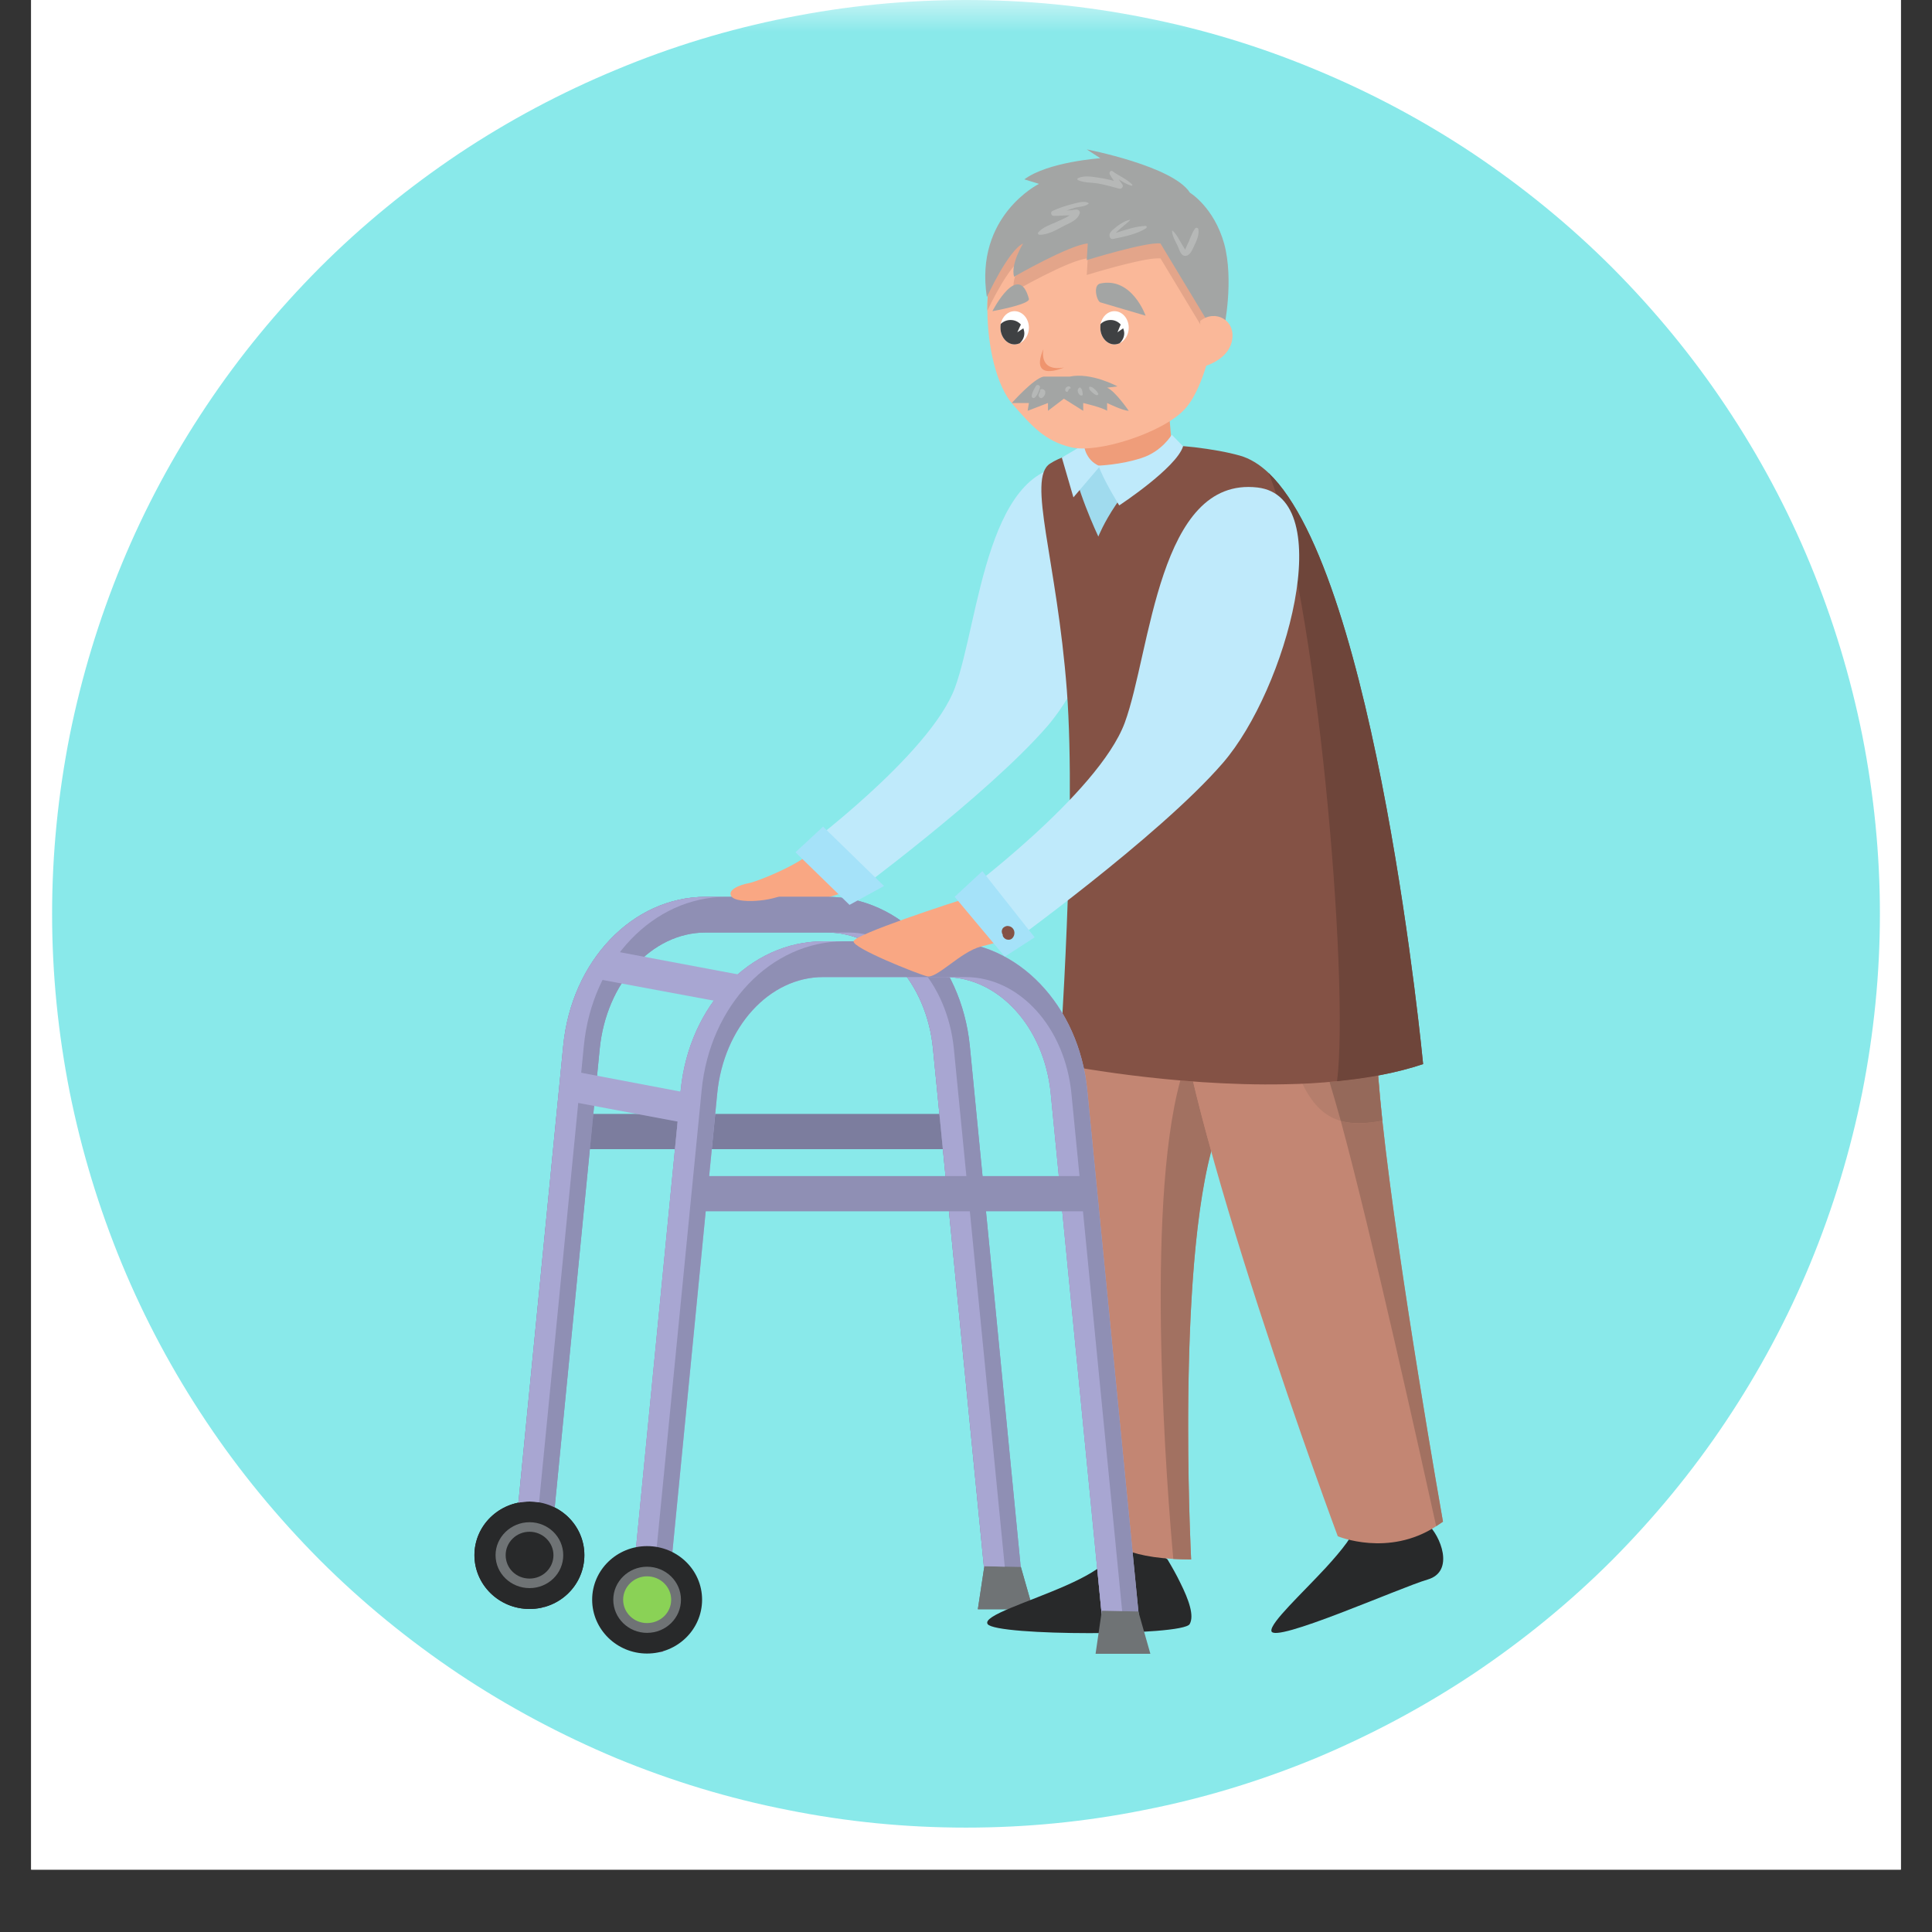
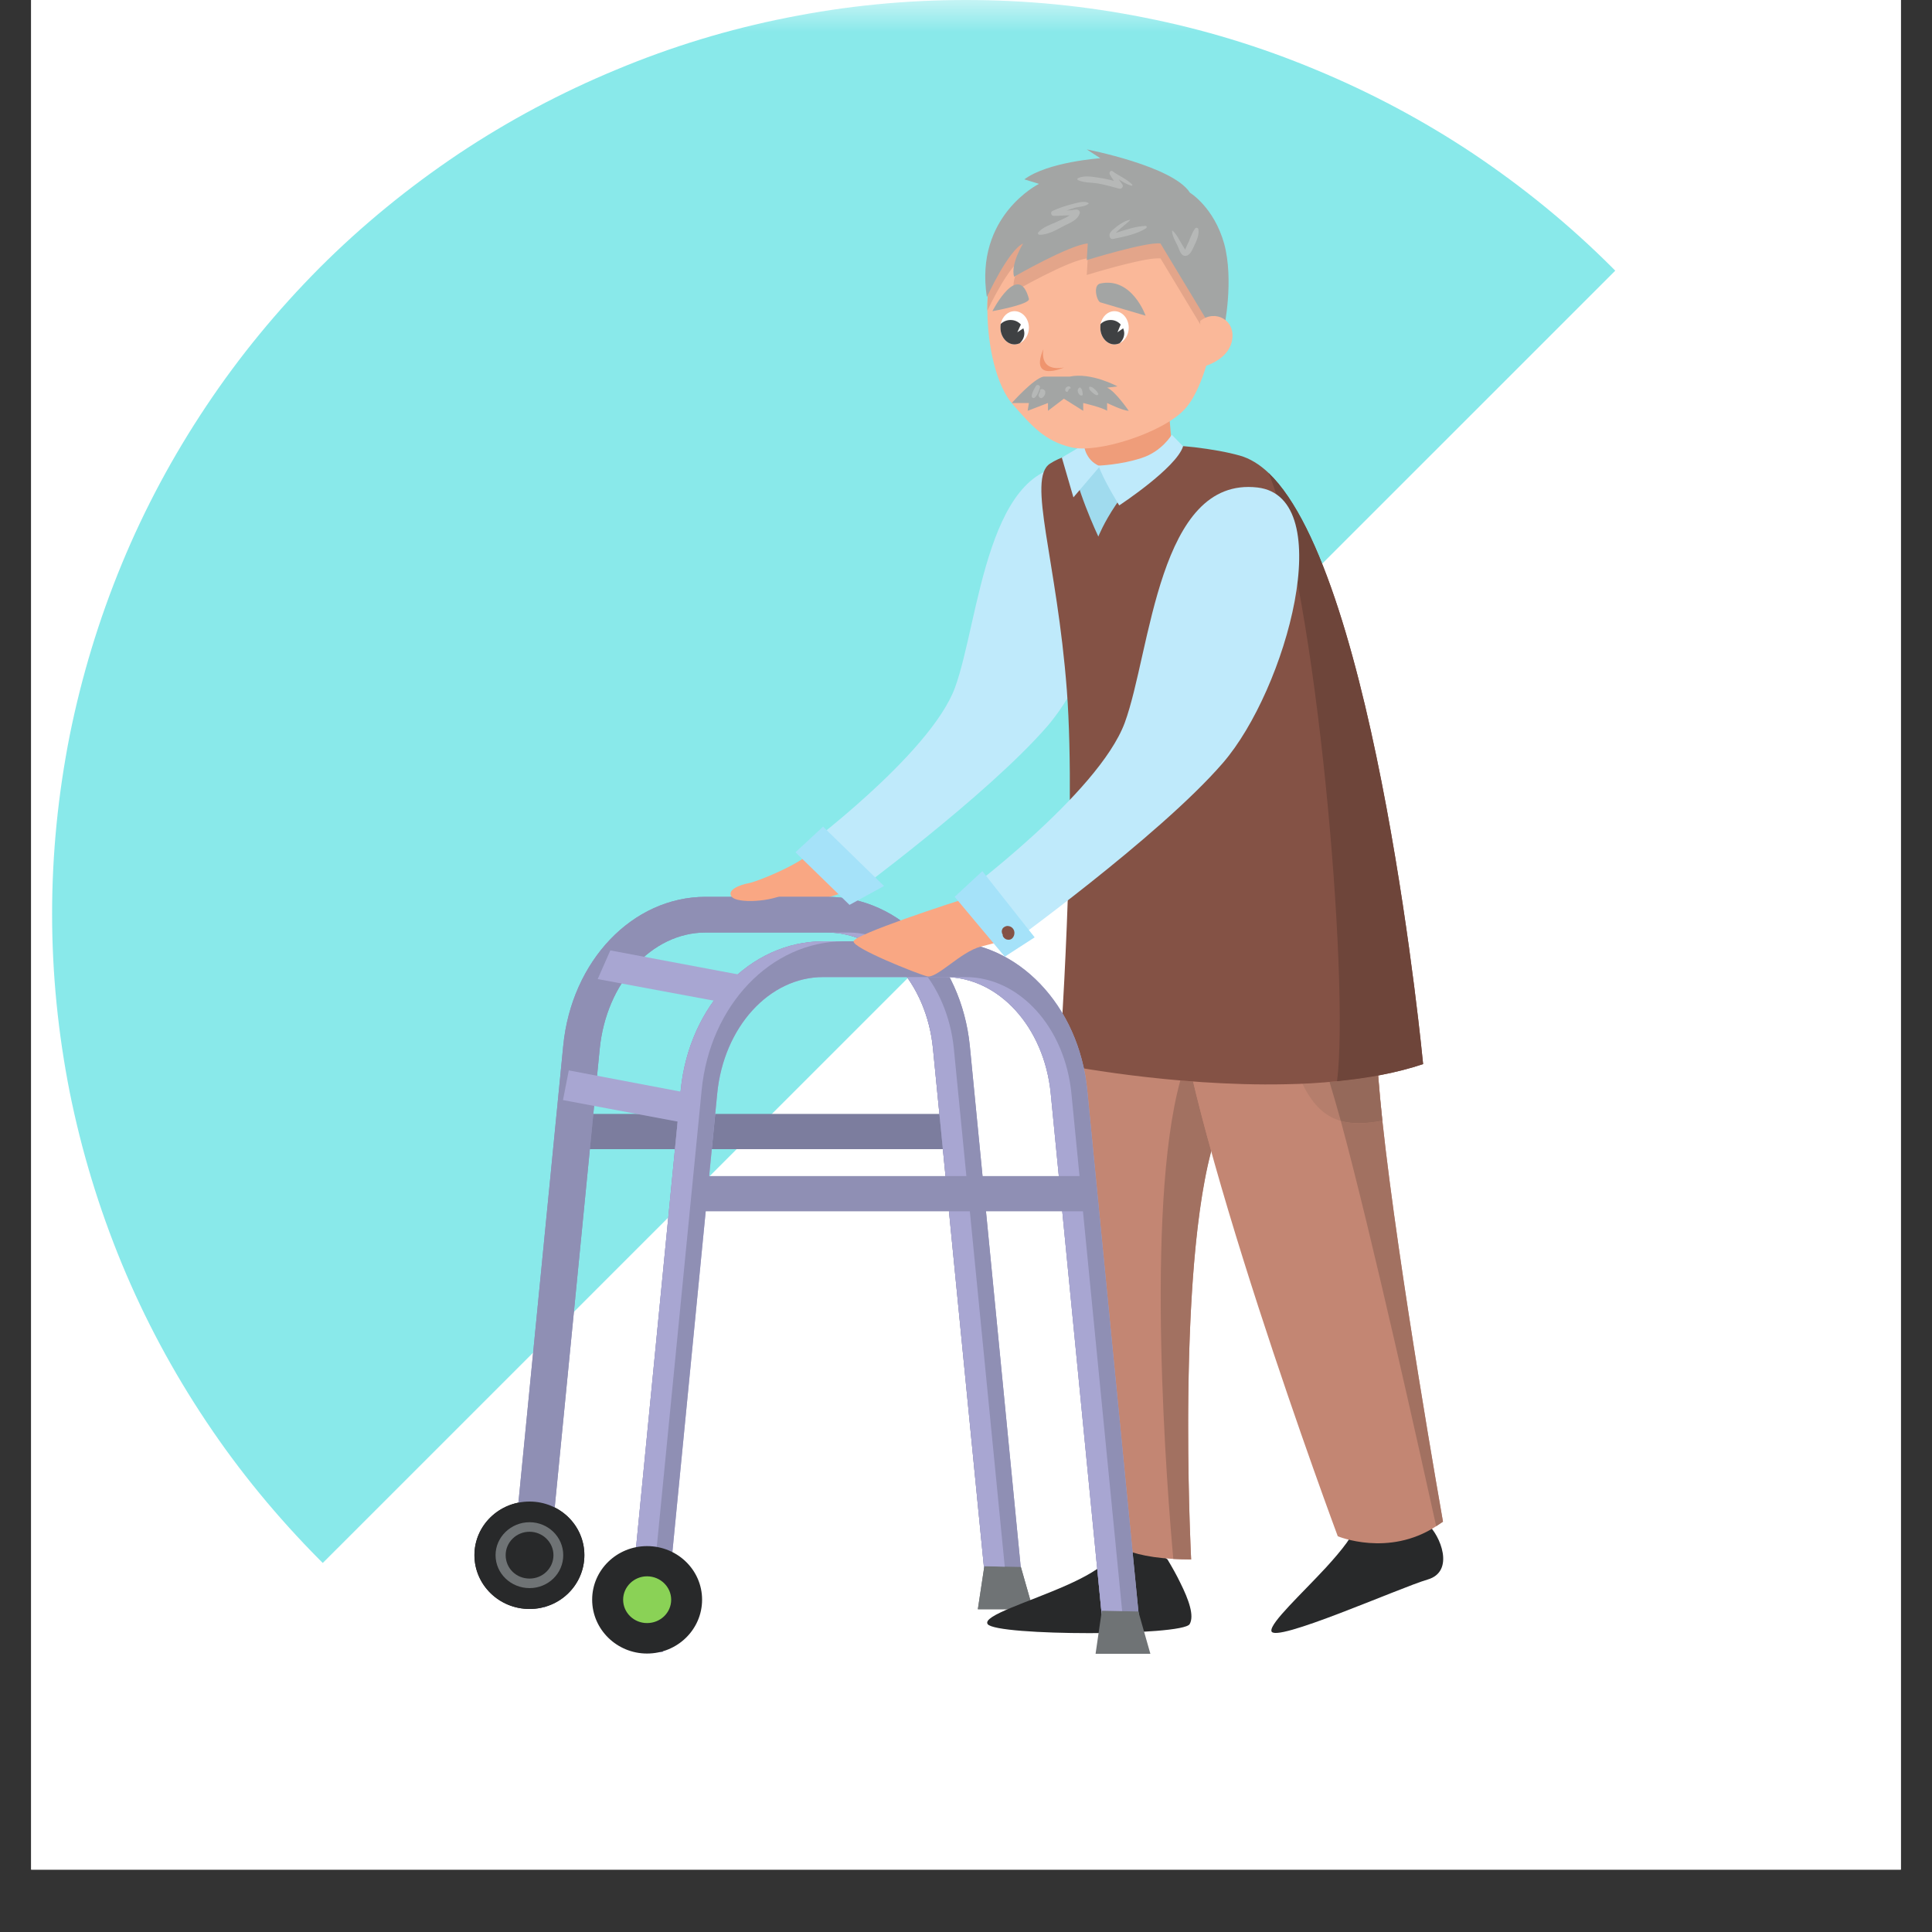
<svg xmlns="http://www.w3.org/2000/svg" xmlns:xlink="http://www.w3.org/1999/xlink" width="30pt" height="30pt" viewBox="0 0 30 30" version="1.2">
  <rect x="0" y="0" width="30" height="30" fill="#333333" stroke="none" />
  <defs>
    <clipPath id="clip1">
      <path d="M 0.484 0 L 29.516 0 L 29.516 29.031 L 0.484 29.031 Z M 0.484 0 " />
    </clipPath>
    <clipPath id="clip2">
      <path d="M 0.484 0 L 29.516 0 L 29.516 29 L 0.484 29 Z M 0.484 0 " />
    </clipPath>
    <filter id="alpha" filterUnits="objectBoundingBox" x="0%" y="0%" width="100%" height="100%">
      <feColorMatrix type="matrix" in="SourceGraphic" values="0 0 0 0 1 0 0 0 0 1 0 0 0 0 1 0 0 0 1 0" />
    </filter>
    <mask id="mask0">
      <g filter="url(#alpha)">
        <rect x="0" y="0" width="30" height="30" style="fill:rgb(0%,0%,0%);fill-opacity:0.467;stroke:none;" />
      </g>
    </mask>
    <clipPath id="clip4">
-       <path d="M 0.715 0 L 29.285 0 L 29.285 28.566 L 0.715 28.566 Z M 0.715 0 " />
+       <path d="M 0.715 0 L 29.285 0 L 0.715 28.566 Z M 0.715 0 " />
    </clipPath>
    <clipPath id="clip3">
      <rect x="0" y="0" width="30" height="29" />
    </clipPath>
    <g id="surface5" clip-path="url(#clip3)">
      <g clip-path="url(#clip4)" clip-rule="nonzero">
        <path style=" stroke:none;fill-rule:nonzero;fill:rgb(1.18%,81.18%,82.349%);fill-opacity:1;" d="M 15 0 C 14.066 0 13.145 0.09 12.23 0.273 C 11.316 0.453 10.43 0.723 9.57 1.082 C 8.711 1.438 7.891 1.875 7.117 2.391 C 6.344 2.91 5.625 3.496 4.965 4.156 C 4.309 4.816 3.719 5.531 3.203 6.305 C 2.684 7.082 2.246 7.898 1.891 8.758 C 1.535 9.621 1.266 10.508 1.082 11.422 C 0.902 12.336 0.809 13.258 0.809 14.191 C 0.809 15.121 0.902 16.043 1.082 16.957 C 1.266 17.871 1.535 18.758 1.891 19.621 C 2.246 20.48 2.684 21.297 3.203 22.074 C 3.719 22.848 4.309 23.562 4.965 24.223 C 5.625 24.883 6.344 25.469 7.117 25.988 C 7.891 26.504 8.711 26.941 9.57 27.301 C 10.43 27.656 11.316 27.926 12.23 28.105 C 13.145 28.289 14.066 28.379 15 28.379 C 15.934 28.379 16.855 28.289 17.77 28.105 C 18.684 27.926 19.57 27.656 20.43 27.301 C 21.289 26.941 22.109 26.504 22.883 25.988 C 23.656 25.469 24.375 24.883 25.035 24.223 C 25.691 23.562 26.281 22.848 26.797 22.074 C 27.316 21.297 27.754 20.48 28.109 19.621 C 28.465 18.758 28.734 17.871 28.918 16.957 C 29.098 16.043 29.191 15.121 29.191 14.191 C 29.191 13.258 29.098 12.336 28.918 11.422 C 28.734 10.508 28.465 9.621 28.109 8.758 C 27.754 7.898 27.316 7.082 26.797 6.305 C 26.281 5.531 25.691 4.816 25.035 4.156 C 24.375 3.496 23.656 2.91 22.883 2.391 C 22.109 1.875 21.289 1.438 20.43 1.082 C 19.57 0.723 18.684 0.453 17.77 0.273 C 16.855 0.09 15.934 0 15 0 Z M 15 0 " />
      </g>
    </g>
    <clipPath id="clip5">
      <path d="M 7.367 13 L 16 13 L 16 25 L 7.367 25 Z M 7.367 13 " />
    </clipPath>
    <clipPath id="clip6">
      <path d="M 7.367 23 L 10 23 L 10 25 L 7.367 25 Z M 7.367 23 " />
    </clipPath>
    <clipPath id="clip7">
      <path d="M 7.367 23 L 9 23 L 9 25 L 7.367 25 Z M 7.367 23 " />
    </clipPath>
    <clipPath id="clip8">
      <path d="M 7.367 13 L 16 13 L 16 25 L 7.367 25 Z M 7.367 13 " />
    </clipPath>
    <clipPath id="clip9">
      <path d="M 7.367 23 L 10 23 L 10 25 L 7.367 25 Z M 7.367 23 " />
    </clipPath>
    <clipPath id="clip10">
      <path d="M 7.367 23 L 9 23 L 9 25 L 7.367 25 Z M 7.367 23 " />
    </clipPath>
    <clipPath id="clip11">
      <path d="M 15 24 L 19 24 L 19 25.691 L 15 25.691 Z M 15 24 " />
    </clipPath>
    <clipPath id="clip12">
      <path d="M 19 23 L 22.598 23 L 22.598 25.691 L 19 25.691 Z M 19 23 " />
    </clipPath>
    <clipPath id="clip13">
      <path d="M 18 14 L 22.598 14 L 22.598 24 L 18 24 Z M 18 14 " />
    </clipPath>
    <clipPath id="clip14">
      <path d="M 21 17 L 22.598 17 L 22.598 24 L 21 24 Z M 21 17 " />
    </clipPath>
    <clipPath id="clip15">
      <path d="M 20 17 L 22.598 17 L 22.598 24 L 20 24 Z M 20 17 " />
    </clipPath>
    <clipPath id="clip16">
      <path d="M 16 6 L 22.598 6 L 22.598 17 L 16 17 Z M 16 6 " />
    </clipPath>
    <clipPath id="clip17">
      <path d="M 9 14 L 18 14 L 18 25.691 L 9 25.691 Z M 9 14 " />
    </clipPath>
    <clipPath id="clip18">
      <path d="M 9 14 L 14 14 L 14 25.691 L 9 25.691 Z M 9 14 " />
    </clipPath>
    <clipPath id="clip19">
      <path d="M 14 15 L 18 15 L 18 25.691 L 14 25.691 Z M 14 15 " />
    </clipPath>
    <clipPath id="clip20">
      <path d="M 9 24 L 11 24 L 11 25.691 L 9 25.691 Z M 9 24 " />
    </clipPath>
    <clipPath id="clip21">
      <path d="M 17 25 L 18 25 L 18 25.691 L 17 25.691 Z M 17 25 " />
    </clipPath>
    <clipPath id="clip22">
      <path d="M 19.695 7.344 L 22.109 7.344 L 22.109 16.805 L 19.695 16.805 Z M 19.695 7.344 " />
    </clipPath>
    <clipPath id="clip23">
      <path d="M 20.762 16.789 C 20.957 15.223 20.445 9.176 19.699 7.344 C 21.379 8.953 22.098 16.523 22.098 16.523 C 21.691 16.66 21.234 16.742 20.762 16.789 " />
    </clipPath>
    <clipPath id="clip24">
      <path d="M 15 2.051 L 19 2.051 L 19 7 L 15 7 Z M 15 2.051 " />
    </clipPath>
    <clipPath id="clip25">
      <path d="M 15 2.051 L 19 2.051 L 19 6 L 15 6 Z M 15 2.051 " />
    </clipPath>
    <clipPath id="clip26">
      <path d="M 15 2.051 L 20 2.051 L 20 6 L 15 6 Z M 15 2.051 " />
    </clipPath>
    <clipPath id="clip27">
      <path d="M 16 2.051 L 18 2.051 L 18 3 L 16 3 Z M 16 2.051 " />
    </clipPath>
  </defs>
  <g id="surface1">
    <g clip-path="url(#clip1)" clip-rule="nonzero">
      <path style=" stroke:none;fill-rule:nonzero;fill:rgb(100%,100%,100%);fill-opacity:1;" d="M 0.484 0 L 29.516 0 L 29.516 29.031 L 0.484 29.031 Z M 0.484 0 " />
      <path style=" stroke:none;fill-rule:nonzero;fill:rgb(100%,100%,100%);fill-opacity:1;" d="M 0.484 0 L 29.516 0 L 29.516 29.031 L 0.484 29.031 Z M 0.484 0 " />
    </g>
    <g clip-path="url(#clip2)" clip-rule="nonzero">
      <use xlink:href="#surface5" transform="matrix(1,0,0,1,0,0)" mask="url(#mask0)" />
    </g>
    <path style=" stroke:none;fill-rule:nonzero;fill:rgb(97.649%,65.489%,51.369%);fill-opacity:1;" d="M 13.191 13.82 C 13.082 13.883 12.094 14.156 12.094 14.156 L 11.73 14.094 L 12.848 13.359 L 13.191 13.82 " />
    <path style=" stroke:none;fill-rule:nonzero;fill:rgb(48.63%,49.019%,61.96%);fill-opacity:1;" d="M 14.824 17.844 L 8.98 17.844 L 8.98 17.297 L 14.824 17.297 L 14.824 17.844 " />
    <g clip-path="url(#clip5)" clip-rule="nonzero">
      <path style=" stroke:none;fill-rule:nonzero;fill:rgb(56.079%,56.079%,70.589%);fill-opacity:1;" d="M 15.34 24.961 L 14.488 16.289 C 14.391 15.258 13.68 14.48 12.844 14.48 L 10.957 14.48 C 10.121 14.48 9.414 15.258 9.312 16.289 L 8.461 24.961 L 7.895 24.91 L 8.746 16.238 C 8.875 14.918 9.824 13.926 10.957 13.926 L 12.844 13.926 C 13.977 13.926 14.926 14.918 15.059 16.238 L 15.906 24.91 L 15.34 24.961 " />
    </g>
    <g clip-path="url(#clip6)" clip-rule="nonzero">
      <path style=" stroke:none;fill-rule:nonzero;fill:rgb(15.689%,16.08%,16.469%);fill-opacity:1;" d="M 9.074 24.148 C 9.074 24.609 8.695 24.984 8.223 24.984 C 7.75 24.984 7.367 24.609 7.367 24.148 C 7.367 23.688 7.75 23.316 8.223 23.316 C 8.695 23.316 9.074 23.688 9.074 24.148 " />
    </g>
    <g clip-path="url(#clip7)" clip-rule="nonzero">
-       <path style=" stroke:none;fill-rule:nonzero;fill:rgb(43.529%,45.099%,45.879%);fill-opacity:1;" d="M 8.746 24.148 C 8.746 24.434 8.512 24.66 8.223 24.66 C 7.934 24.66 7.695 24.434 7.695 24.148 C 7.695 23.867 7.934 23.637 8.223 23.637 C 8.512 23.637 8.746 23.867 8.746 24.148 " />
      <path style=" stroke:none;fill-rule:nonzero;fill:rgb(15.689%,16.08%,16.469%);fill-opacity:1;" d="M 8.594 24.148 C 8.594 24.352 8.426 24.512 8.223 24.512 C 8.016 24.512 7.852 24.352 7.852 24.148 C 7.852 23.949 8.016 23.785 8.223 23.785 C 8.426 23.785 8.594 23.949 8.594 24.148 " />
    </g>
    <path style=" stroke:none;fill-rule:nonzero;fill:rgb(43.529%,45.099%,45.879%);fill-opacity:1;" d="M 15.285 24.32 L 15.852 24.332 L 16.039 24.988 L 15.184 24.988 L 15.285 24.32 " />
    <g clip-path="url(#clip8)" clip-rule="nonzero">
      <path style=" stroke:none;fill-rule:nonzero;fill:rgb(56.079%,56.079%,70.589%);fill-opacity:1;" d="M 15.34 24.961 L 14.488 16.289 C 14.391 15.258 13.68 14.48 12.844 14.48 L 10.957 14.48 C 10.121 14.48 9.414 15.258 9.312 16.289 L 8.461 24.961 L 7.895 24.91 L 8.746 16.238 C 8.875 14.918 9.824 13.926 10.957 13.926 L 12.844 13.926 C 13.977 13.926 14.926 14.918 15.059 16.238 L 15.906 24.91 L 15.34 24.961 " />
    </g>
    <g clip-path="url(#clip9)" clip-rule="nonzero">
      <path style=" stroke:none;fill-rule:nonzero;fill:rgb(15.689%,16.08%,16.469%);fill-opacity:1;" d="M 9.074 24.148 C 9.074 24.609 8.695 24.984 8.223 24.984 C 7.75 24.984 7.367 24.609 7.367 24.148 C 7.367 23.688 7.75 23.316 8.223 23.316 C 8.695 23.316 9.074 23.688 9.074 24.148 " />
    </g>
    <g clip-path="url(#clip10)" clip-rule="nonzero">
      <path style=" stroke:none;fill-rule:nonzero;fill:rgb(43.529%,45.099%,45.879%);fill-opacity:1;" d="M 8.746 24.148 C 8.746 24.434 8.512 24.66 8.223 24.66 C 7.934 24.66 7.695 24.434 7.695 24.148 C 7.695 23.867 7.934 23.637 8.223 23.637 C 8.512 23.637 8.746 23.867 8.746 24.148 " />
      <path style=" stroke:none;fill-rule:nonzero;fill:rgb(15.689%,16.08%,16.469%);fill-opacity:1;" d="M 8.594 24.148 C 8.594 24.352 8.426 24.512 8.223 24.512 C 8.016 24.512 7.852 24.352 7.852 24.148 C 7.852 23.949 8.016 23.785 8.223 23.785 C 8.426 23.785 8.594 23.949 8.594 24.148 " />
    </g>
    <path style=" stroke:none;fill-rule:nonzero;fill:rgb(43.529%,45.099%,45.879%);fill-opacity:1;" d="M 15.285 24.32 L 15.852 24.332 L 16.039 24.988 L 15.184 24.988 L 15.285 24.32 " />
-     <path style=" stroke:none;fill-rule:nonzero;fill:rgb(65.88%,65.099%,82.349%);fill-opacity:1;" d="M 8.223 23.316 C 8.273 23.316 8.324 23.32 8.371 23.328 L 9.066 16.238 C 9.195 14.918 10.148 13.926 11.277 13.926 L 10.957 13.926 C 9.824 13.926 8.875 14.918 8.746 16.238 L 8.051 23.332 C 8.105 23.324 8.164 23.316 8.223 23.316 " />
    <path style=" stroke:none;fill-rule:nonzero;fill:rgb(65.88%,65.099%,82.349%);fill-opacity:1;" d="M 15.285 24.32 L 15.602 24.328 L 14.812 16.289 C 14.711 15.258 14.004 14.48 13.168 14.48 L 12.844 14.48 C 13.68 14.48 14.391 15.258 14.488 16.289 L 15.281 24.355 L 15.285 24.32 " />
    <g clip-path="url(#clip11)" clip-rule="nonzero">
      <path style=" stroke:none;fill-rule:nonzero;fill:rgb(15.689%,16.08%,16.469%);fill-opacity:1;" d="M 18.473 25.219 C 18.367 25.406 15.469 25.406 15.336 25.219 C 15.25 25.09 15.969 24.879 16.559 24.617 C 16.84 24.492 17.09 24.355 17.207 24.215 C 17.57 23.773 18.129 24.215 18.129 24.215 C 18.199 24.332 18.27 24.457 18.328 24.578 C 18.461 24.844 18.547 25.09 18.473 25.219 " />
    </g>
    <g clip-path="url(#clip12)" clip-rule="nonzero">
      <path style=" stroke:none;fill-rule:nonzero;fill:rgb(15.689%,16.08%,16.469%);fill-opacity:1;" d="M 22.168 24.527 C 21.738 24.652 19.762 25.535 19.742 25.324 C 19.727 25.195 20.207 24.754 20.59 24.34 C 20.836 24.07 21.043 23.816 21.051 23.668 L 21.418 23.375 C 21.418 23.375 21.977 23.5 22.168 23.668 C 22.363 23.836 22.598 24.402 22.168 24.527 " />
    </g>
    <path style=" stroke:none;fill-rule:nonzero;fill:rgb(76.469%,52.55%,45.099%);fill-opacity:1;" d="M 20.152 14.91 C 20.152 14.91 19.789 15.496 19.238 16.754 C 19.145 16.965 19.047 17.195 18.945 17.445 C 18.238 19.184 18.496 24.215 18.496 24.215 C 18.395 24.215 18.305 24.211 18.219 24.207 C 17.312 24.156 17.184 23.855 17.184 23.855 C 16.52 21.613 16.41 15.77 16.863 14.762 L 20.152 14.91 " />
    <path style=" stroke:none;fill-rule:nonzero;fill:rgb(63.53%,44.31%,38.039%);fill-opacity:1;" d="M 18.496 24.215 C 18.395 24.215 18.305 24.211 18.219 24.207 C 18.129 23.219 17.773 18.797 18.328 16.777 C 18.395 16.785 18.461 16.789 18.527 16.793 C 18.609 17.141 18.703 17.504 18.809 17.875 C 18.516 18.973 18.449 20.762 18.449 22.16 C 18.449 23.32 18.496 24.215 18.496 24.215 " />
    <g clip-path="url(#clip13)" clip-rule="nonzero">
      <path style=" stroke:none;fill-rule:nonzero;fill:rgb(76.469%,52.55%,45.099%);fill-opacity:1;" d="M 22.406 23.629 C 22.371 23.652 22.336 23.676 22.301 23.699 C 21.559 24.184 20.773 23.855 20.773 23.855 C 20.773 23.855 18.344 17.34 18.195 14.91 L 21.375 14.156 C 21.375 14.156 21.332 14.359 21.371 16.152 C 21.375 16.172 21.375 16.191 21.375 16.211 C 21.375 16.219 21.375 16.227 21.375 16.234 C 21.383 16.539 21.418 16.941 21.465 17.402 C 21.719 19.758 22.406 23.629 22.406 23.629 " />
    </g>
    <path style=" stroke:none;fill-rule:nonzero;fill:rgb(70.979%,49.409%,42.349%);fill-opacity:1;" d="M 21.465 17.402 C 20.887 17.512 20.445 17.434 20.148 16.648 L 21.375 16.234 C 21.383 16.539 21.418 16.941 21.465 17.402 " />
    <g clip-path="url(#clip14)" clip-rule="nonzero">
      <path style=" stroke:none;fill-rule:nonzero;fill:rgb(83.139%,83.53%,82.75%);fill-opacity:1;" d="M 22.406 23.625 L 22.406 23.625 M 22.406 23.625 L 22.406 23.625 M 22.406 23.625 C 22.387 23.512 21.715 19.723 21.465 17.402 C 21.453 17.27 21.438 17.145 21.426 17.023 C 21.637 19.281 22.383 23.504 22.406 23.625 " />
    </g>
    <g clip-path="url(#clip15)" clip-rule="nonzero">
      <path style=" stroke:none;fill-rule:nonzero;fill:rgb(63.53%,44.31%,38.039%);fill-opacity:1;" d="M 22.301 23.699 C 22.082 22.707 21.301 19.172 20.82 17.406 C 20.906 17.43 21 17.441 21.098 17.441 C 21.215 17.441 21.336 17.426 21.465 17.402 C 21.453 17.27 21.438 17.145 21.426 17.023 C 21.438 17.145 21.453 17.27 21.465 17.402 C 21.715 19.723 22.387 23.512 22.406 23.625 C 22.406 23.629 22.406 23.629 22.406 23.629 C 22.371 23.652 22.336 23.676 22.301 23.699 " />
    </g>
    <path style=" stroke:none;fill-rule:nonzero;fill:rgb(58.429%,41.179%,35.289%);fill-opacity:1;" d="M 21.098 17.441 C 21 17.441 20.906 17.43 20.82 17.406 C 20.754 17.168 20.695 16.965 20.645 16.801 C 20.684 16.797 20.723 16.793 20.762 16.789 C 20.98 16.77 21.191 16.738 21.398 16.699 C 21.406 16.801 21.418 16.91 21.426 17.023 C 21.438 17.145 21.453 17.27 21.465 17.402 C 21.336 17.426 21.215 17.441 21.098 17.441 " />
    <path style=" stroke:none;fill-rule:nonzero;fill:rgb(97.649%,65.489%,51.369%);fill-opacity:1;" d="M 12.59 13.234 C 12.418 13.422 11.75 13.695 11.621 13.715 C 11.492 13.738 11.277 13.82 11.363 13.926 C 11.449 14.031 11.988 14.008 12.223 13.863 C 12.461 13.715 12.848 13.465 12.848 13.465 L 12.59 13.234 " />
    <path style=" stroke:none;fill-rule:nonzero;fill:rgb(74.899%,91.759%,98.43%);fill-opacity:1;" d="M 16.77 7.238 C 15.32 7.07 15.211 9.637 14.828 10.68 C 14.441 11.723 12.418 13.219 12.418 13.219 L 13.191 13.926 C 13.191 13.926 15.332 12.352 16.266 11.273 C 17.195 10.195 17.965 7.379 16.77 7.238 " />
    <g clip-path="url(#clip16)" clip-rule="nonzero">
      <path style=" stroke:none;fill-rule:nonzero;fill:rgb(51.759%,32.159%,27.06%);fill-opacity:1;" d="M 22.098 16.523 C 21.691 16.66 21.234 16.742 20.762 16.789 C 20.5 16.816 20.234 16.832 19.969 16.836 C 18.191 16.875 16.449 16.523 16.449 16.523 C 16.449 16.523 16.719 12.73 16.566 10.719 C 16.414 8.707 15.941 7.43 16.305 7.199 C 16.383 7.148 16.473 7.109 16.57 7.074 C 16.57 7.074 16.578 7.07 16.59 7.066 C 16.598 7.062 16.602 7.062 16.609 7.059 C 16.617 7.059 16.625 7.055 16.633 7.051 C 16.637 7.051 16.641 7.047 16.648 7.047 C 17.09 6.906 17.695 6.883 18.25 6.918 C 18.352 6.926 18.453 6.934 18.551 6.945 C 18.816 6.977 19.059 7.02 19.25 7.074 C 19.406 7.117 19.559 7.211 19.699 7.344 C 21.379 8.953 22.098 16.523 22.098 16.523 " />
    </g>
    <path style=" stroke:none;fill-rule:nonzero;fill:rgb(62.749%,85.88%,93.329%);fill-opacity:1;" d="M 18.25 6.918 C 17.379 7.492 17.055 8.332 17.055 8.332 C 17.055 8.332 16.676 7.531 16.633 7.051 C 16.637 7.051 16.641 7.047 16.648 7.047 C 17.09 6.906 17.695 6.883 18.25 6.918 " />
    <path style=" stroke:none;fill-rule:nonzero;fill:rgb(93.729%,61.569%,47.839%);fill-opacity:1;" d="M 16.797 6.613 C 16.797 6.613 16.879 6.883 16.797 7.031 C 16.797 7.031 17.336 7.723 18.195 6.906 C 18.195 6.906 18.129 6.172 18.129 6.004 C 18.129 5.836 16.797 6.613 16.797 6.613 " />
    <g clip-path="url(#clip17)" clip-rule="nonzero">
      <path style=" stroke:none;fill-rule:nonzero;fill:rgb(65.88%,65.099%,82.349%);fill-opacity:1;" d="M 17.164 25.652 L 16.316 16.98 C 16.215 15.949 15.508 15.172 14.672 15.172 L 12.781 15.172 C 11.945 15.172 11.238 15.949 11.137 16.98 L 10.289 25.652 L 9.723 25.602 L 10.57 16.93 C 10.699 15.609 11.652 14.617 12.781 14.617 L 14.672 14.617 C 15.801 14.617 16.754 15.609 16.883 16.93 L 17.734 25.602 L 17.164 25.652 " />
      <path style=" stroke:none;fill-rule:nonzero;fill:rgb(56.079%,56.079%,70.589%);fill-opacity:1;" d="M 17.164 25.652 L 16.316 16.98 C 16.215 15.949 15.508 15.172 14.672 15.172 L 12.781 15.172 C 11.945 15.172 11.238 15.949 11.137 16.98 L 10.289 25.652 L 9.723 25.602 L 10.57 16.93 C 10.699 15.609 11.652 14.617 12.781 14.617 L 14.672 14.617 C 15.801 14.617 16.754 15.609 16.883 16.93 L 17.734 25.602 L 17.164 25.652 " />
    </g>
    <g clip-path="url(#clip18)" clip-rule="nonzero">
      <path style=" stroke:none;fill-rule:nonzero;fill:rgb(65.88%,65.099%,82.349%);fill-opacity:1;" d="M 10.043 25.602 L 10.895 16.93 C 11.023 15.609 11.973 14.617 13.105 14.617 L 12.781 14.617 C 11.652 14.617 10.699 15.609 10.57 16.93 L 9.723 25.602 L 10.289 25.652 L 10.289 25.621 L 10.043 25.602 " />
    </g>
    <g clip-path="url(#clip19)" clip-rule="nonzero">
      <path style=" stroke:none;fill-rule:nonzero;fill:rgb(65.88%,65.099%,82.349%);fill-opacity:1;" d="M 16.637 16.98 C 16.535 15.949 15.828 15.172 14.992 15.172 L 14.672 15.172 C 15.508 15.172 16.215 15.949 16.316 16.98 L 17.164 25.652 L 17.484 25.621 L 16.637 16.98 " />
    </g>
    <g clip-path="url(#clip20)" clip-rule="nonzero">
      <path style=" stroke:none;fill-rule:nonzero;fill:rgb(15.689%,16.08%,16.469%);fill-opacity:1;" d="M 10.902 24.84 C 10.902 25.301 10.52 25.676 10.047 25.676 C 9.578 25.676 9.195 25.301 9.195 24.84 C 9.195 24.379 9.578 24.008 10.047 24.008 C 10.52 24.008 10.902 24.379 10.902 24.84 " />
-       <path style=" stroke:none;fill-rule:nonzero;fill:rgb(43.529%,45.099%,45.879%);fill-opacity:1;" d="M 10.574 24.84 C 10.574 25.125 10.34 25.355 10.047 25.355 C 9.758 25.355 9.523 25.125 9.523 24.84 C 9.523 24.559 9.758 24.328 10.047 24.328 C 10.34 24.328 10.574 24.559 10.574 24.84 " />
      <path style=" stroke:none;fill-rule:nonzero;fill:rgb(54.12%,82.349%,33.73%);fill-opacity:1;" d="M 10.422 24.84 C 10.422 25.043 10.254 25.203 10.047 25.203 C 9.844 25.203 9.676 25.043 9.676 24.84 C 9.676 24.641 9.844 24.477 10.047 24.477 C 10.254 24.477 10.422 24.641 10.422 24.84 " />
    </g>
    <g clip-path="url(#clip21)" clip-rule="nonzero">
      <path style=" stroke:none;fill-rule:nonzero;fill:rgb(43.529%,45.099%,45.879%);fill-opacity:1;" d="M 17.109 25.012 L 17.676 25.023 L 17.863 25.68 L 17.012 25.68 L 17.109 25.012 " />
    </g>
    <path style=" stroke:none;fill-rule:nonzero;fill:rgb(65.88%,65.099%,82.349%);fill-opacity:1;" d="M 10.676 17.445 L 8.742 17.082 L 8.832 16.621 L 10.766 16.988 L 10.676 17.445 " />
    <path style=" stroke:none;fill-rule:nonzero;fill:rgb(65.88%,65.099%,82.349%);fill-opacity:1;" d="M 11.32 15.582 L 9.281 15.203 L 9.477 14.758 L 11.516 15.141 L 11.32 15.582 " />
    <path style=" stroke:none;fill-rule:nonzero;fill:rgb(56.079%,56.079%,70.589%);fill-opacity:1;" d="M 16.906 18.809 L 10.914 18.809 L 10.914 18.262 L 16.906 18.262 L 16.906 18.809 " />
    <path style=" stroke:none;fill-rule:nonzero;fill:rgb(97.649%,65.489%,51.369%);fill-opacity:1;" d="M 15.078 13.926 C 14.777 14.016 13.266 14.512 13.254 14.617 C 13.242 14.723 14.242 15.121 14.395 15.16 C 14.543 15.203 14.918 14.777 15.23 14.699 C 15.809 14.555 15.895 14.492 15.895 14.387 C 15.895 14.281 15.078 13.926 15.078 13.926 " />
    <path style=" stroke:none;fill-rule:nonzero;fill:rgb(74.899%,91.759%,98.43%);fill-opacity:1;" d="M 17.059 7.23 C 17.121 7.43 17.379 7.848 17.379 7.848 C 17.379 7.848 18.266 7.266 18.371 6.93 L 18.195 6.75 C 18.195 6.75 18.043 7.012 17.723 7.113 C 17.398 7.219 17.059 7.23 17.059 7.23 " />
    <path style=" stroke:none;fill-rule:nonzero;fill:rgb(74.899%,91.759%,98.43%);fill-opacity:1;" d="M 17.078 7.242 L 16.668 7.723 L 16.488 7.105 L 16.832 6.902 C 16.832 6.902 16.84 7.137 17.078 7.242 " />
    <path style=" stroke:none;fill-rule:nonzero;fill:rgb(64.709%,88.629%,97.649%);fill-opacity:1;" d="M 12.352 13.234 L 13.191 14.051 L 13.727 13.758 L 12.781 12.836 L 12.352 13.234 " />
    <g clip-path="url(#clip22)" clip-rule="nonzero">
      <g clip-path="url(#clip23)" clip-rule="nonzero">
        <path style=" stroke:none;fill-rule:nonzero;fill:rgb(43.14%,27.06%,22.749%);fill-opacity:1;" d="M 19.699 16.789 L 22.098 16.789 L 22.098 7.344 L 19.699 7.344 Z M 19.699 16.789 " />
      </g>
    </g>
    <path style=" stroke:none;fill-rule:nonzero;fill:rgb(74.899%,91.759%,98.43%);fill-opacity:1;" d="M 19.527 7.57 C 17.984 7.391 17.871 10.117 17.465 11.223 C 17.055 12.328 14.91 13.914 14.91 13.914 L 15.594 14.723 C 15.594 14.723 18 12.992 18.988 11.848 C 19.977 10.707 20.793 7.719 19.527 7.57 " />
    <path style=" stroke:none;fill-rule:nonzero;fill:rgb(64.709%,88.629%,97.649%);fill-opacity:1;" d="M 14.824 13.926 L 15.602 14.855 L 16.066 14.555 L 15.254 13.527 L 14.824 13.926 " />
    <g clip-path="url(#clip24)" clip-rule="nonzero">
      <path style=" stroke:none;fill-rule:nonzero;fill:rgb(98.039%,72.159%,59.999%);fill-opacity:1;" d="M 18.816 5.336 C 18.727 5.777 18.57 6.172 18.395 6.355 C 18.055 6.723 17.035 7.047 16.629 6.945 C 16.219 6.848 16.012 6.602 15.734 6.289 C 15.465 5.988 15.336 5.363 15.332 4.824 C 15.328 4.598 15.352 4.387 15.391 4.227 C 15.938 2.059 18.738 3.227 18.875 4.023 C 18.941 4.418 18.91 4.902 18.816 5.336 " />
    </g>
    <path style=" stroke:none;fill-rule:nonzero;fill:rgb(100%,100%,100%);fill-opacity:1;" d="M 17.527 5.09 C 17.527 5.199 17.465 5.293 17.383 5.332 C 17.359 5.34 17.332 5.348 17.305 5.348 C 17.184 5.348 17.086 5.23 17.086 5.09 C 17.086 5.07 17.086 5.051 17.09 5.031 C 17.113 4.918 17.199 4.832 17.305 4.832 C 17.426 4.832 17.527 4.945 17.527 5.09 " />
    <path style=" stroke:none;fill-rule:nonzero;fill:rgb(24.709%,25.49%,26.27%);fill-opacity:1;" d="M 17.352 5.16 L 17.402 5.039 C 17.363 4.996 17.309 4.969 17.246 4.969 C 17.184 4.969 17.129 4.992 17.09 5.031 C 17.086 5.051 17.086 5.07 17.086 5.09 C 17.086 5.23 17.184 5.348 17.305 5.348 C 17.332 5.348 17.359 5.34 17.383 5.332 C 17.426 5.293 17.457 5.238 17.457 5.176 C 17.457 5.148 17.449 5.121 17.441 5.098 L 17.352 5.16 " />
    <path style=" stroke:none;fill-rule:nonzero;fill:rgb(100%,100%,100%);fill-opacity:1;" d="M 15.977 5.09 C 15.977 5.199 15.914 5.293 15.832 5.332 C 15.809 5.34 15.781 5.348 15.754 5.348 C 15.633 5.348 15.535 5.23 15.535 5.09 C 15.535 5.07 15.535 5.051 15.539 5.031 C 15.562 4.918 15.648 4.832 15.754 4.832 C 15.875 4.832 15.977 4.945 15.977 5.09 " />
    <path style=" stroke:none;fill-rule:nonzero;fill:rgb(24.709%,25.49%,26.27%);fill-opacity:1;" d="M 15.797 5.16 L 15.852 5.039 C 15.812 4.996 15.758 4.969 15.691 4.969 C 15.633 4.969 15.578 4.992 15.539 5.031 C 15.535 5.051 15.535 5.07 15.535 5.09 C 15.535 5.23 15.633 5.348 15.754 5.348 C 15.781 5.348 15.809 5.34 15.832 5.332 C 15.875 5.293 15.906 5.238 15.906 5.176 C 15.906 5.148 15.898 5.121 15.891 5.098 L 15.797 5.16 " />
    <g clip-path="url(#clip25)" clip-rule="nonzero">
      <path style=" stroke:none;fill-rule:nonzero;fill:rgb(89.02%,64.709%,54.12%);fill-opacity:1;" d="M 18.816 5.332 L 18.02 4.012 C 18.008 4.012 17.996 4.012 17.977 4.012 C 17.707 4.012 16.875 4.27 16.875 4.27 L 16.891 4.012 C 16.609 4.031 15.746 4.527 15.746 4.527 C 15.691 4.324 15.887 4.012 15.887 4.012 C 15.68 4.105 15.387 4.707 15.332 4.824 C 15.332 4.816 15.332 4.805 15.332 4.793 C 15.332 4.578 15.352 4.379 15.391 4.227 C 15.625 3.305 16.266 2.984 16.934 2.984 C 17.84 2.984 18.797 3.566 18.875 4.023 C 18.898 4.168 18.91 4.324 18.91 4.484 C 18.91 4.766 18.875 5.059 18.816 5.332 " />
    </g>
    <g clip-path="url(#clip26)" clip-rule="nonzero">
      <path style=" stroke:none;fill-rule:nonzero;fill:rgb(63.919%,64.709%,64.31%);fill-opacity:1;" d="M 18.477 2.992 C 18.215 2.578 16.875 2.32 16.875 2.32 L 17.086 2.457 C 17.086 2.457 16.273 2.512 15.906 2.785 L 16.133 2.855 C 16.133 2.855 15.129 3.352 15.324 4.613 C 15.324 4.613 15.656 3.887 15.887 3.781 C 15.887 3.781 15.691 4.094 15.746 4.297 C 15.746 4.297 16.609 3.801 16.891 3.781 L 16.875 4.039 C 16.875 4.039 17.809 3.75 18.02 3.781 L 18.852 5.16 L 19.008 5.09 C 19.008 5.09 19.164 4.352 19.008 3.781 C 18.848 3.215 18.477 2.992 18.477 2.992 " />
    </g>
    <path style=" stroke:none;fill-rule:nonzero;fill:rgb(98.039%,72.159%,59.999%);fill-opacity:1;" d="M 18.637 4.984 C 18.867 4.797 19.199 4.969 19.129 5.297 C 19.059 5.621 18.637 5.707 18.637 5.707 L 18.637 4.984 " />
    <path style=" stroke:none;fill-rule:nonzero;fill:rgb(63.919%,64.709%,64.31%);fill-opacity:1;" d="M 17.086 4.402 C 16.965 4.426 17.031 4.676 17.086 4.695 C 17.137 4.711 17.789 4.902 17.789 4.902 C 17.789 4.902 17.578 4.297 17.086 4.402 " />
    <path style=" stroke:none;fill-rule:nonzero;fill:rgb(63.919%,64.709%,64.31%);fill-opacity:1;" d="M 15.977 4.641 C 15.996 4.727 15.41 4.832 15.41 4.832 C 15.41 4.832 15.816 4.039 15.977 4.641 " />
    <path style=" stroke:none;fill-rule:nonzero;fill:rgb(93.729%,58.04%,43.14%);fill-opacity:1;" d="M 16.203 5.418 C 16.203 5.418 16.117 5.777 16.52 5.707 C 16.52 5.707 15.977 5.949 16.203 5.418 " />
    <path style=" stroke:none;fill-rule:nonzero;fill:rgb(63.919%,64.709%,64.31%);fill-opacity:1;" d="M 16.203 5.848 C 16.047 5.879 15.711 6.258 15.711 6.258 L 15.977 6.258 L 15.957 6.379 L 16.273 6.258 L 16.273 6.379 L 16.52 6.191 L 16.82 6.379 L 16.82 6.258 C 16.82 6.258 17.121 6.328 17.191 6.379 L 17.191 6.258 C 17.191 6.258 17.438 6.379 17.527 6.379 C 17.527 6.379 17.316 6.07 17.191 6.02 L 17.352 6 C 17.352 6 16.945 5.777 16.609 5.848 L 16.203 5.848 " />
    <path style=" stroke:none;fill-rule:nonzero;fill:rgb(51.759%,32.159%,27.06%);fill-opacity:1;" d="M 15.746 14.449 C 15.73 14.41 15.699 14.383 15.652 14.379 C 15.621 14.375 15.582 14.395 15.566 14.422 C 15.551 14.449 15.551 14.484 15.57 14.512 C 15.57 14.516 15.57 14.523 15.57 14.527 C 15.578 14.559 15.609 14.586 15.641 14.59 C 15.723 14.609 15.77 14.516 15.746 14.449 " />
    <g clip-path="url(#clip27)" clip-rule="nonzero">
      <path style=" stroke:none;fill-rule:nonzero;fill:rgb(71.37%,72.159%,71.759%);fill-opacity:1;" d="M 17.582 2.867 C 17.5 2.781 17.371 2.73 17.277 2.66 C 17.25 2.637 17.219 2.676 17.23 2.703 C 17.25 2.738 17.273 2.773 17.297 2.809 C 17.215 2.785 17.133 2.77 17.051 2.758 C 16.945 2.742 16.84 2.723 16.738 2.766 C 16.727 2.77 16.727 2.789 16.738 2.797 C 16.836 2.84 16.941 2.832 17.043 2.848 C 17.16 2.867 17.27 2.902 17.383 2.93 C 17.414 2.938 17.449 2.898 17.43 2.867 C 17.41 2.84 17.391 2.812 17.371 2.785 C 17.434 2.824 17.5 2.867 17.57 2.883 C 17.582 2.887 17.586 2.875 17.582 2.867 " />
    </g>
    <path style=" stroke:none;fill-rule:nonzero;fill:rgb(71.37%,72.159%,71.759%);fill-opacity:1;" d="M 16.707 3.254 C 16.66 3.262 16.609 3.266 16.562 3.27 C 16.605 3.254 16.645 3.238 16.688 3.227 C 16.758 3.207 16.855 3.211 16.906 3.16 L 16.906 3.156 C 16.84 3.109 16.723 3.152 16.652 3.168 C 16.547 3.195 16.441 3.23 16.34 3.277 C 16.305 3.297 16.324 3.355 16.363 3.352 C 16.445 3.352 16.527 3.344 16.609 3.344 C 16.543 3.391 16.453 3.422 16.391 3.453 C 16.293 3.496 16.195 3.527 16.125 3.605 C 16.109 3.621 16.121 3.645 16.141 3.645 C 16.273 3.648 16.402 3.57 16.52 3.508 C 16.613 3.461 16.734 3.418 16.766 3.312 C 16.777 3.277 16.742 3.25 16.707 3.254 " />
    <path style=" stroke:none;fill-rule:nonzero;fill:rgb(71.37%,72.159%,71.759%);fill-opacity:1;" d="M 17.789 3.508 C 17.637 3.512 17.473 3.57 17.324 3.617 C 17.379 3.559 17.527 3.445 17.547 3.418 C 17.547 3.414 17.547 3.41 17.543 3.414 C 17.449 3.43 17.344 3.512 17.273 3.574 C 17.234 3.609 17.215 3.645 17.238 3.691 C 17.246 3.707 17.266 3.711 17.281 3.711 C 17.449 3.676 17.656 3.637 17.797 3.543 C 17.812 3.531 17.809 3.508 17.789 3.508 " />
    <path style=" stroke:none;fill-rule:nonzero;fill:rgb(71.37%,72.159%,71.759%);fill-opacity:1;" d="M 18.609 3.566 C 18.609 3.535 18.57 3.527 18.555 3.551 C 18.52 3.598 18.504 3.648 18.48 3.699 C 18.469 3.734 18.453 3.77 18.434 3.805 C 18.43 3.816 18.406 3.871 18.402 3.879 C 18.402 3.875 18.398 3.867 18.395 3.863 C 18.383 3.844 18.375 3.828 18.363 3.812 C 18.348 3.785 18.332 3.758 18.316 3.73 C 18.285 3.676 18.254 3.621 18.207 3.582 C 18.203 3.582 18.199 3.582 18.199 3.586 C 18.203 3.668 18.254 3.75 18.289 3.824 C 18.312 3.875 18.336 3.98 18.41 3.973 C 18.484 3.969 18.52 3.863 18.547 3.809 C 18.582 3.734 18.621 3.652 18.609 3.566 " />
    <path style=" stroke:none;fill-rule:nonzero;fill:rgb(71.37%,72.159%,71.759%);fill-opacity:1;" d="M 16.086 5.992 C 16.059 6.039 16.023 6.098 16.02 6.152 C 16.02 6.164 16.027 6.172 16.035 6.176 C 16.035 6.18 16.039 6.18 16.043 6.18 C 16.051 6.184 16.062 6.18 16.07 6.172 C 16.113 6.133 16.133 6.07 16.148 6.02 C 16.16 5.984 16.105 5.961 16.086 5.992 " />
    <path style=" stroke:none;fill-rule:nonzero;fill:rgb(71.37%,72.159%,71.759%);fill-opacity:1;" d="M 16.227 6.07 C 16.215 6.047 16.191 6.039 16.168 6.043 C 16.156 6.047 16.152 6.051 16.148 6.059 C 16.148 6.062 16.148 6.066 16.152 6.066 C 16.152 6.07 16.148 6.074 16.148 6.082 C 16.152 6.062 16.148 6.082 16.145 6.086 C 16.137 6.102 16.129 6.117 16.125 6.137 C 16.125 6.152 16.137 6.168 16.148 6.176 C 16.152 6.176 16.152 6.18 16.156 6.18 C 16.164 6.184 16.176 6.184 16.184 6.176 C 16.219 6.156 16.242 6.105 16.227 6.07 " />
    <path style=" stroke:none;fill-rule:nonzero;fill:rgb(71.37%,72.159%,71.759%);fill-opacity:1;" d="M 17.055 6.117 C 17.043 6.086 17.02 6.062 16.992 6.039 C 16.98 6.027 16.969 6.016 16.953 6.012 C 16.941 6.004 16.926 6.008 16.922 6.004 C 16.914 6.004 16.91 6.012 16.91 6.016 L 16.914 6.02 C 16.906 6.043 16.934 6.07 16.949 6.082 C 16.973 6.105 17 6.129 17.031 6.137 C 17.043 6.137 17.055 6.129 17.055 6.117 " />
    <path style=" stroke:none;fill-rule:nonzero;fill:rgb(71.37%,72.159%,71.759%);fill-opacity:1;" d="M 16.809 6.094 C 16.805 6.062 16.801 6.039 16.777 6.02 C 16.773 6.016 16.77 6.016 16.766 6.016 C 16.734 6.035 16.73 6.059 16.738 6.09 C 16.746 6.109 16.766 6.145 16.793 6.141 C 16.82 6.141 16.812 6.113 16.809 6.094 " />
    <path style=" stroke:none;fill-rule:nonzero;fill:rgb(71.37%,72.159%,71.759%);fill-opacity:1;" d="M 16.625 6.02 C 16.621 6.016 16.621 6.012 16.617 6.008 C 16.613 6.004 16.609 6.004 16.609 6.004 C 16.602 6 16.594 5.996 16.586 6 C 16.57 6.004 16.555 6.012 16.547 6.027 C 16.539 6.043 16.535 6.066 16.551 6.078 C 16.562 6.09 16.582 6.086 16.586 6.07 C 16.59 6.066 16.59 6.062 16.59 6.059 L 16.59 6.055 C 16.59 6.055 16.594 6.051 16.594 6.051 L 16.598 6.047 L 16.598 6.043 C 16.605 6.043 16.609 6.039 16.613 6.031 L 16.617 6.031 C 16.625 6.035 16.629 6.023 16.625 6.02 " />
  </g>
</svg>